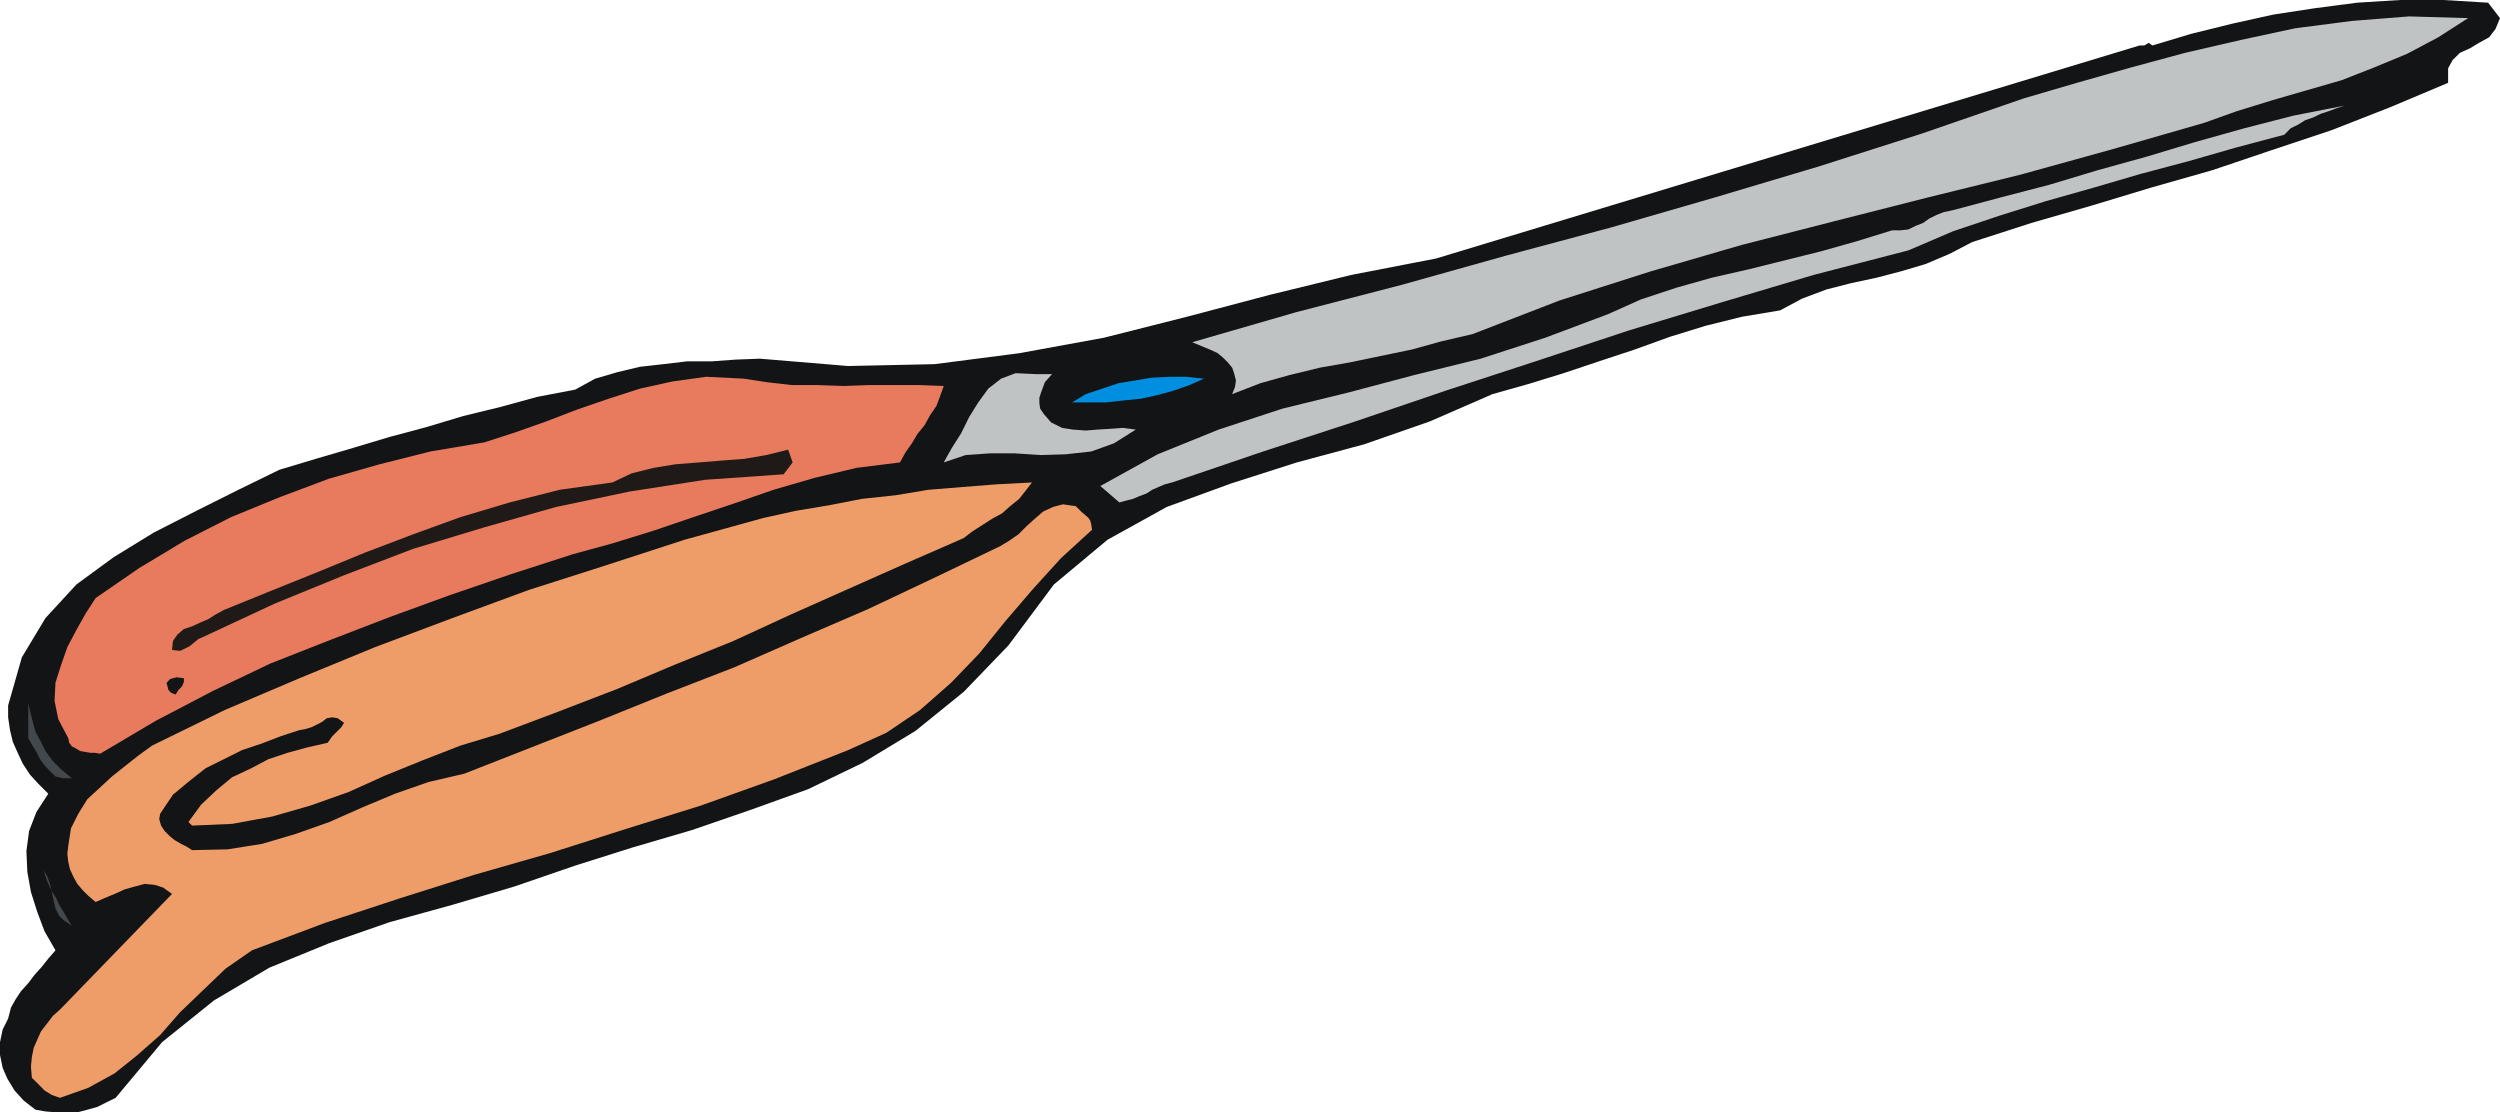
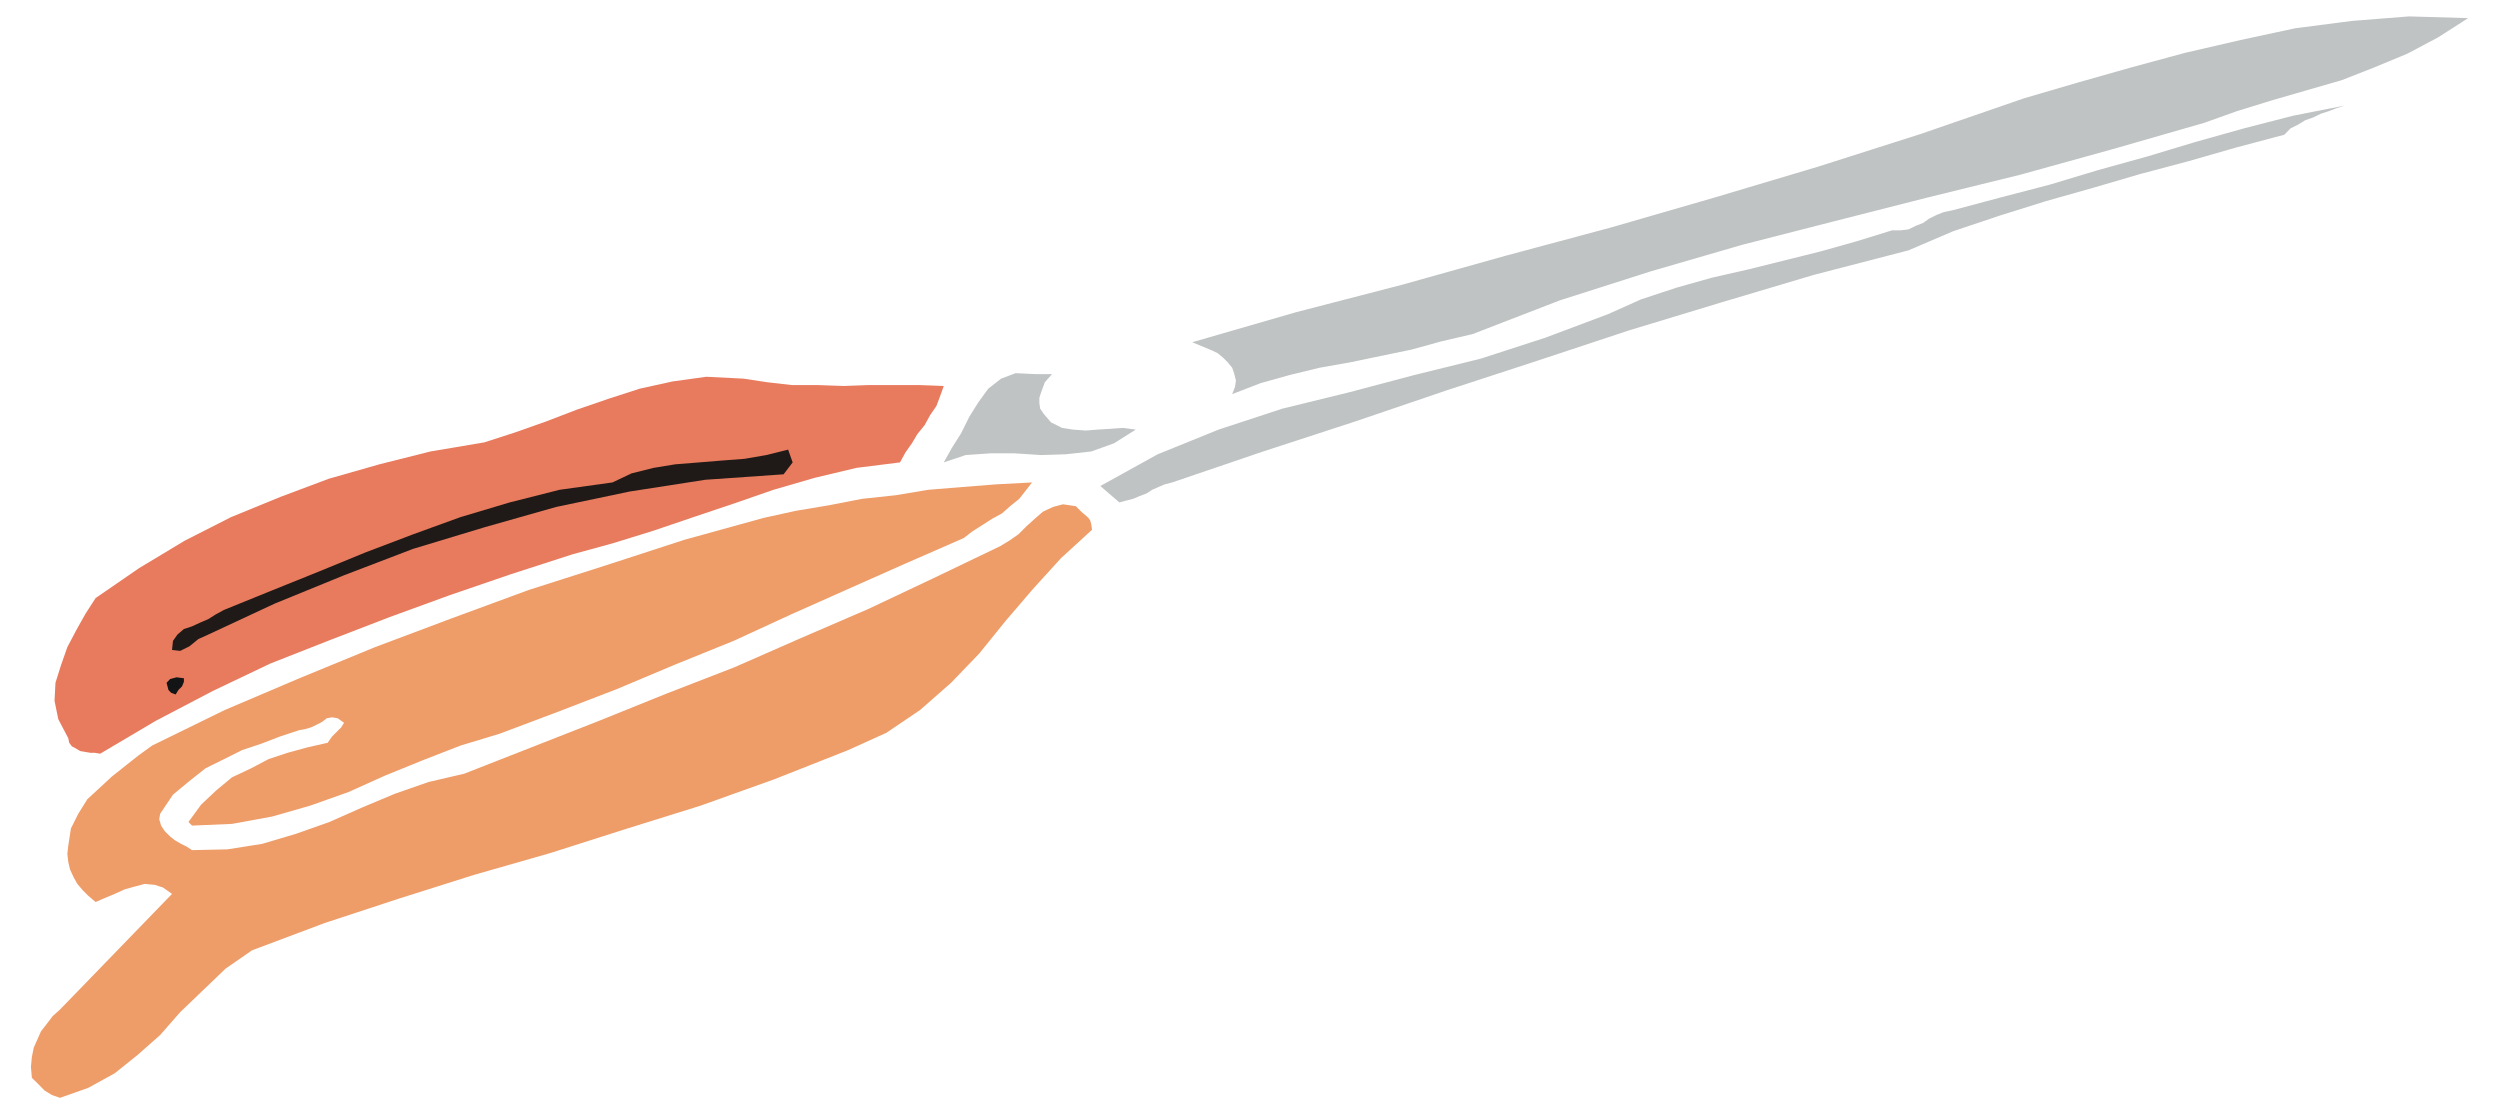
<svg xmlns="http://www.w3.org/2000/svg" fill-rule="evenodd" height="2.057in" preserveAspectRatio="none" stroke-linecap="round" viewBox="0 0 16000 7118" width="4.623in">
  <style>.brush1{fill:#121415}.pen1{stroke:none}</style>
-   <path class="pen1 brush1" d="m16000 116-29 70-41 53-64 35-58 35-64 29-47 46-29 53v93l-373 157-373 146-384 128-379 128-390 111-384 116-385 111-378 122-146 76-151 64-158 47-157 41-163 35-157 40-157 59-140 75-245 41-233 58-227 70-227 82-227 75-227 76-228 70-227 64-402 175-419 146-431 116-419 134-414 151-379 210-343 286-291 390-286 297-309 250-337 204-350 169-373 134-372 128-379 111-367 116-390 134-396 117-402 111-385 134-384 157-355 210-332 267-297 356-59 29-58 29-64 18-64 17H361l-70-6-64-11-76-59-58-64-46-76-30-69-17-82v-82l17-81 35-70 18-70 29-52 35-53 47-52 40-53 47-52 41-52 46-53-70-122-46-122-41-129-23-128-6-134 17-128 47-122 76-117-64-64-53-58-46-70-30-64-34-76-18-75-12-82v-76l88-308 151-251 198-215 239-175 256-157 274-140 268-134 262-128 233-70 239-70 233-70 239-64 233-70 238-58 233-64 245-47 128-70 140-41 146-35 151-17 152-18h157l151-11 157-6 565 47 554-12 541-70 542-99 530-134 530-140 524-128 542-105 4502-1363h30l29-17 23 17 250-75 263-65 262-58 268-41 268-35 273-17h280l285 17 76 99z" />
  <path class="pen1" d="m15796 116-192 123-198 105-210 87-209 82-222 64-221 64-227 70-210 75-588 169-589 163-594 146-594 151-594 152-582 169-583 186-559 216-198 46-192 53-198 41-192 40-198 35-193 47-186 52-181 70 18-46 6-41-12-47-12-35-29-35-29-29-35-29-35-17-128-53 664-192 676-175 664-186 675-181 664-192 664-198 659-210 658-227 338-99 349-99 344-93 355-82 349-75 362-47 367-29 378 11zm-792 560-52 17-47 18-52 17-47 23-52 18-47 29-47 23-40 41-309 82-303 87-309 82-297 87-308 87-297 93-298 100-285 122-606 157-588 175-594 180-583 193-588 192-582 198-589 192-582 198-47 12-40 17-41 18-35 23-47 18-40 17-47 12-41 11-122-105 367-203 390-158 408-134 425-104 419-111 426-105 413-134 402-151 210-94 227-75 227-64 233-53 233-58 233-58 227-64 227-70h53l52-6 47-23 46-18 41-29 47-23 46-18 53-11 308-82 315-82 309-93 314-87 309-93 314-88 315-81 326-64zM6733 2394l-46 52-24 65-11 34v35l5 35 24 35 46 53 70 35 70 11 82 6 75-6 82-5 81-6 82 11-140 88-145 52-163 18-158 5-169-11h-157l-157 11-140 47 52-93 59-93 52-105 58-93 64-88 82-64 93-35 128 6h105z" style="fill:#bfc3c3" />
-   <path class="pen1" style="fill:#008fe0" d="m7706 2423-93 41-99 35-105 29-105 23-117 12-110 12h-216l88-53 105-35 104-35 105-17 105-18 117-6h104l117 12z" />
  <path class="pen1" style="fill:#e87a5e" d="m6040 2470-23 64-24 64-40 58-35 64-47 58-35 59-41 58-35 64-279 35-268 64-262 76-251 87-262 88-256 87-262 81-256 70-396 128-391 134-384 140-379 146-384 151-367 175-367 192-355 210-35-6h-29l-35-6-29-5-30-18-23-12-17-23-6-29-64-122-24-117 6-116 35-111 41-117 58-110 59-105 64-99 279-192 291-175 297-151 315-129 309-116 326-93 326-82 344-58 198-64 198-70 198-76 204-70 198-64 209-46 216-30 239 12 151 23 157 18h163l169 6 163-6h321l157 6z" />
  <path class="pen1" style="fill:#1f1a17" d="m5073 2959-58 76-501 35-483 75-472 99-455 129-460 139-442 169-443 181-425 198-64 29-58 47-59 29-52-6 6-58 29-41 41-35 52-17 52-24 53-23 46-29 53-29 303-123 303-122 297-122 308-117 303-110 315-94 320-81 338-47 122-58 140-35 140-23 151-12 146-12 145-11 140-24 140-35 29 82z" />
  <path class="pen1" style="fill:#ee9c68" d="m6605 3087-41 53-41 52-58 47-52 46-64 35-64 41-64 41-53 41-373 163-367 163-366 163-367 169-373 151-373 157-379 146-372 140-251 76-239 93-244 99-233 105-245 87-244 70-257 47-256 11-23-23 81-111 99-93 99-82 123-58 110-58 123-41 128-35 128-29 29-41 29-29 29-29 18-29-41-29-35-6-35 6-29 23-35 18-35 17-41 12-35 6-122 40-122 47-123 41-116 58-117 58-104 82-105 87-82 122-6 35 12 41 23 35 35 35 29 23 41 24 35 17 35 23 227-5 221-35 216-64 215-76 210-93 210-88 215-75 228-53 431-169 431-169 431-174 436-169 426-187 431-186 419-198 425-204 58-35 59-41 52-52 52-47 53-46 64-30 64-17 82 12 35 35 34 29 12 11 12 18 6 23 5 35-198 181-180 198-175 204-169 209-180 187-198 174-216 146-245 111-471 186-472 169-484 151-477 152-489 140-478 151-478 157-466 175-169 117-145 139-146 140-128 146-145 128-146 117-169 93-181 64-52-18-47-29-40-41-41-40-6-70 6-64 12-59 23-52 23-52 41-53 35-46 46-41 717-740-58-41-53-17-64-6-64 17-64 18-64 29-70 29-52 23-47-40-35-35-35-41-23-41-24-52-11-47-6-52 6-53 17-110 47-94 58-93 76-70 81-75 88-70 81-64 88-64 466-228 477-203 484-199 495-186 489-180 495-158 501-163 507-140 209-46 210-35 210-41 215-23 210-35 221-18 216-17 227-12z" />
  <path class="pen1 brush1" d="M1177 4340v23l-12 29-23 23-18 29-29-11-17-18-12-46 23-24 41-11 47 6z" />
-   <path class="pen1" d="M460 4980h-58l-47-11-35-35-29-29-35-47-23-47-29-46-23-41v-227l11 52 18 70 17 64 35 64 29 59 47 64 52 52 70 58zm0 944-52-35-29-29-24-47-11-46-12-59-12-52-17-47-23-40 11 40 18 47 23 47 29 46 18 41 29 47 23 40 29 47z" style="fill:#42484c" />
</svg>